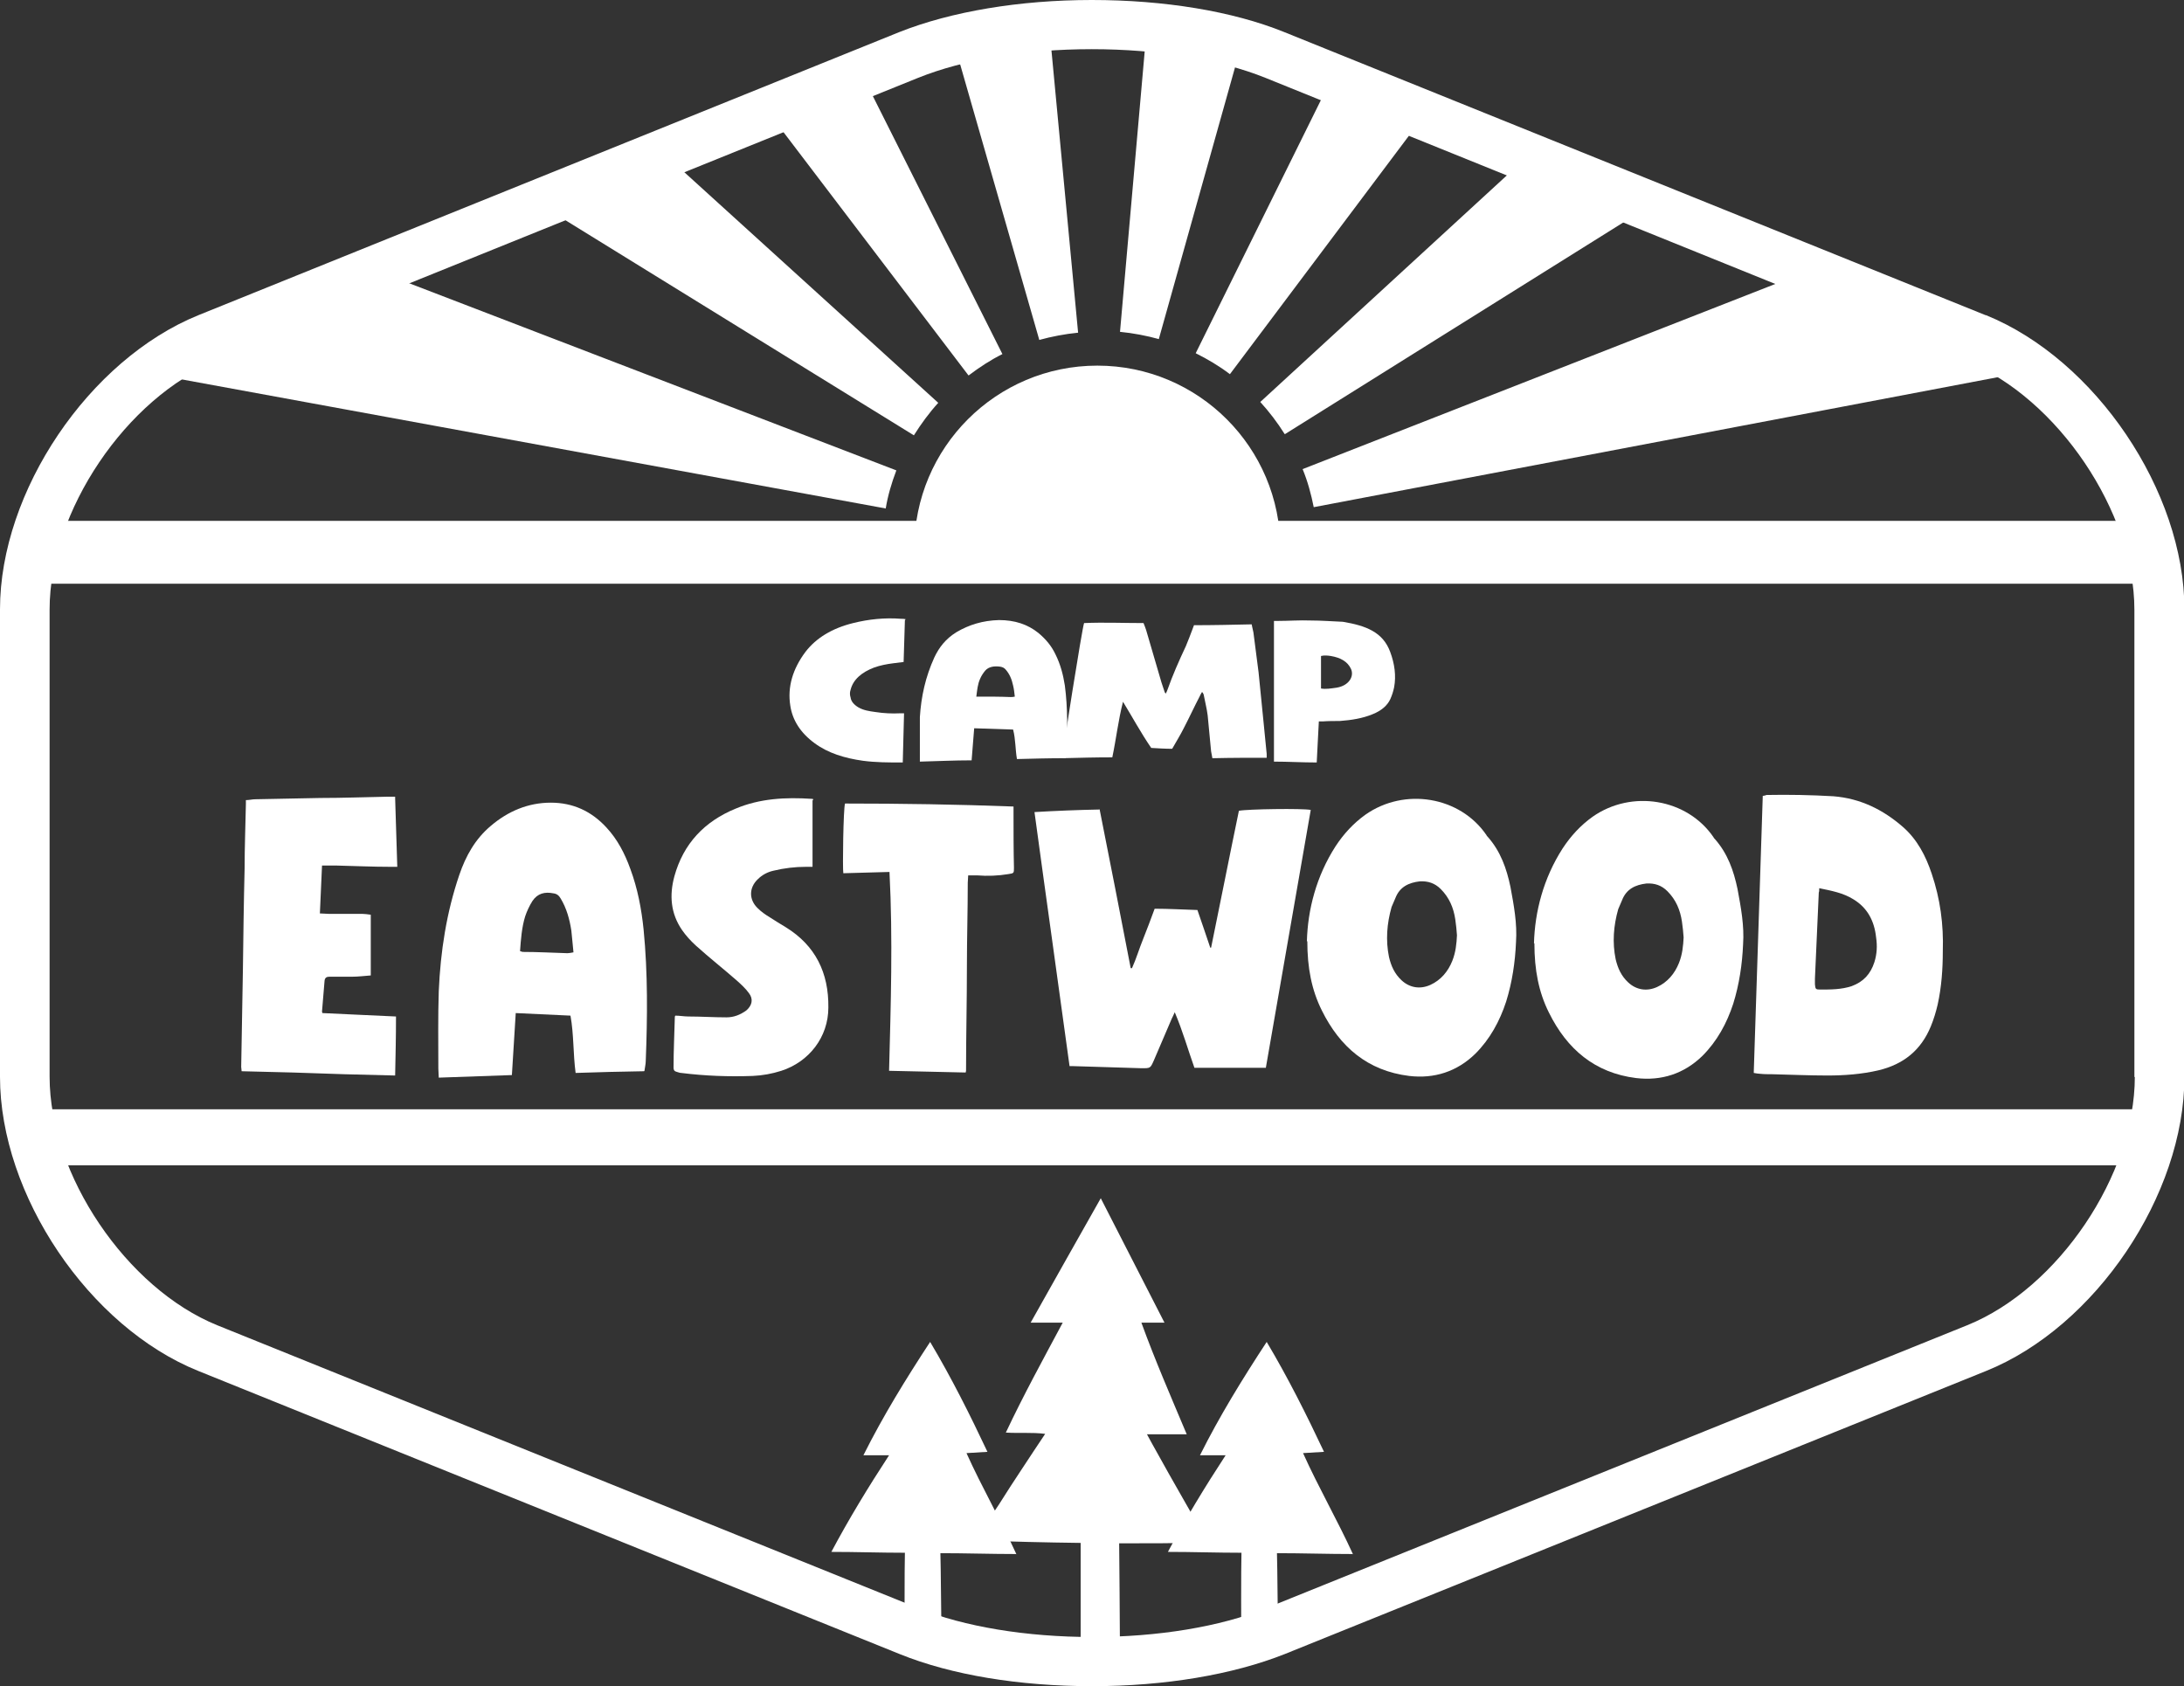
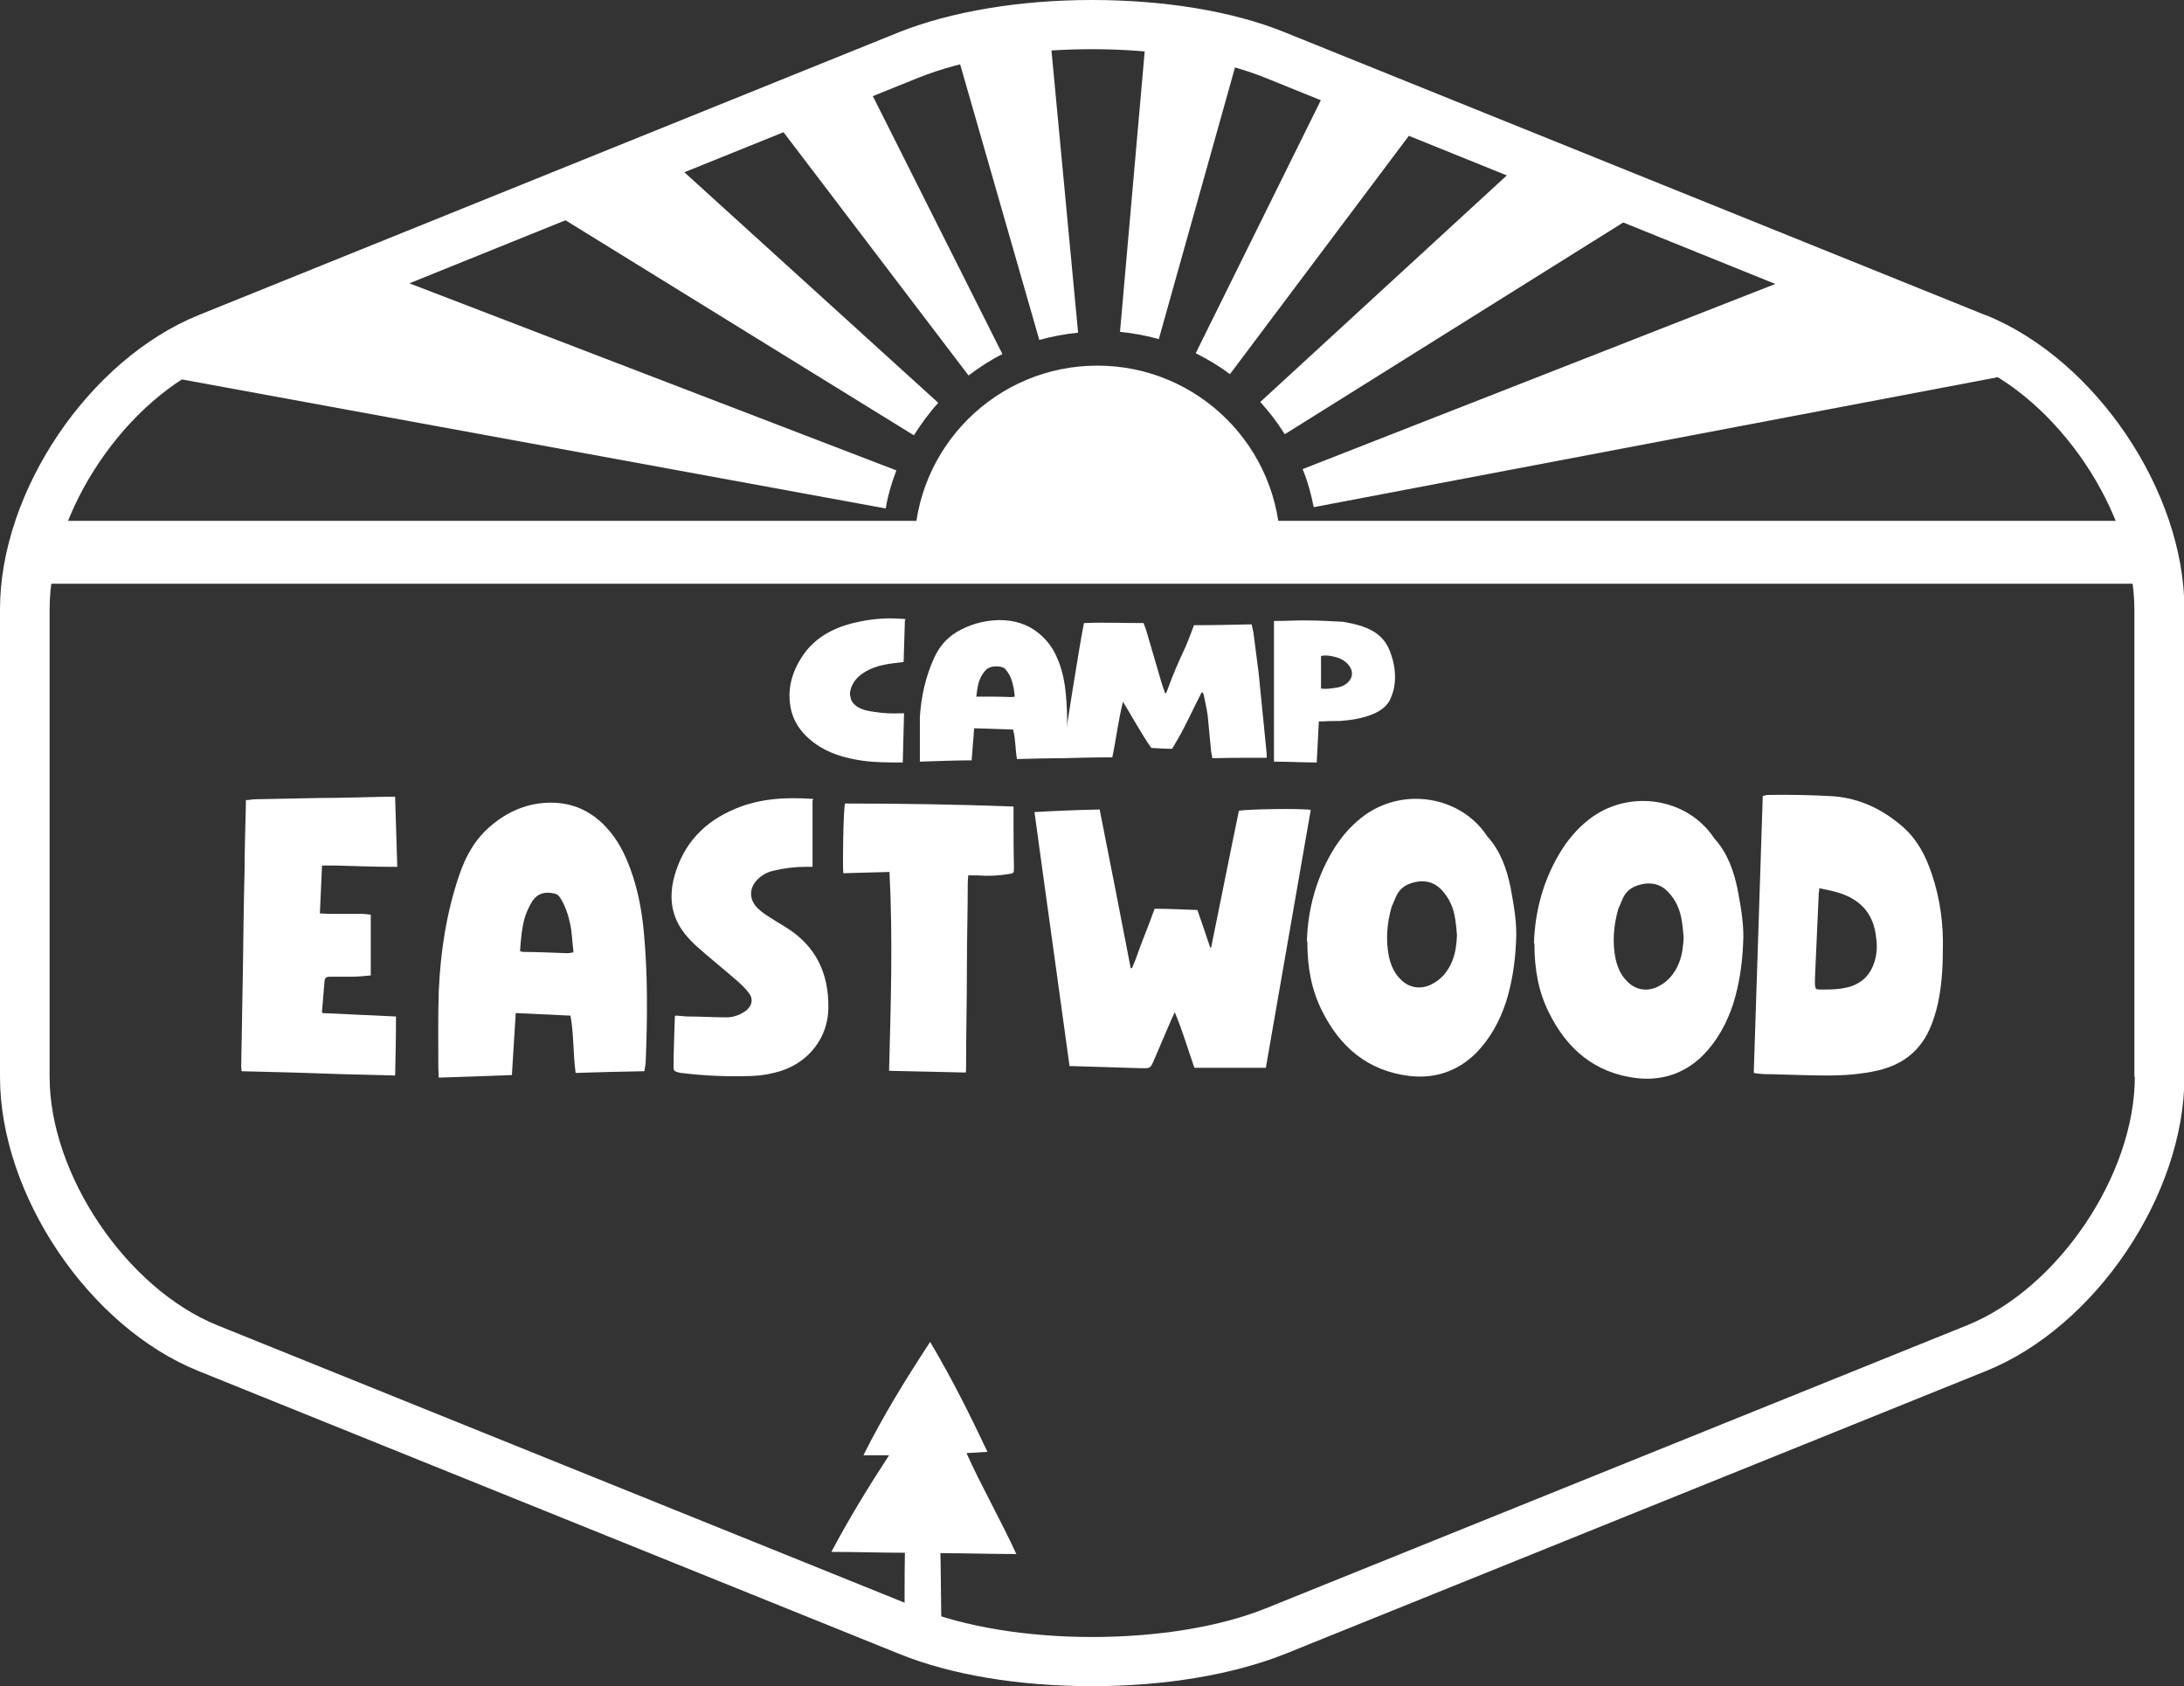
<svg xmlns="http://www.w3.org/2000/svg" viewBox="0 0 510.7 394.3">
  <rect x="0" y="0" width="510.7" height="394.3" fill="#333333" stroke="none" />
  <clipPath id="a">
    <path d="m10.4 125.5h490l-15-32-82-38.8-61.5-26.9-66.5-22.1h-36.5l-39.7 11.2-41.1 16.5-50.4 22.4-55.4 20.7-27.2 17z" />
  </clipPath>
  <clipPath id="b">
    <path d="m209.3 78.8h92.1v49.5h-92.1z" />
  </clipPath>
  <g fill="#fff">
-     <path d="m282.3 360.6c-.3-.6-.4-1-.7-1.4-1.4-2.5-2.8-5-4.2-7.4-2.7-4.7-5.4-9.5-8-14.2-.4-.7-.7-1.3-1.2-2.2h9.3c-3.7-8.8-7.4-17.3-10.6-26.1h5.4c-5-9.7-9.9-19.4-14.9-29.1-5.5 9.7-10.9 19.3-16.4 29.1h7.5c-4.6 8.6-9.2 17-13.3 25.7 3.1.2 6.1-.1 9.2.3-1.9 2.8-3.7 5.6-5.5 8.3s-3.6 5.5-5.3 8.2c-1.8 2.7-3.7 5.4-5.4 8.4 8.2.3 16.3.5 24.5.6v27.1c3.1 0 6 .2 9.2.3 0-5.4-.2-27.9-.2-27.3 6.8 0 13.6 0 20.5-.2z" />
    <path d="m237.7 363.5c-3.7-8.1-8.1-15.7-11.7-23.7 1.7-.1 3.2-.2 4.9-.3-4.1-8.7-8.4-17.3-13.4-25.7-5.7 8.7-11 17.3-15.6 26.5h6c-4.9 7.5-9.4 14.9-13.5 22.6 5.8 0 11.5.2 17.2.2-.1 3.1-.1 20.1 0 20.5h8.6c-.1-2.1-.2-18.3-.3-20.4 5.9 0 11.8.2 17.8.2z" />
-     <path d="m316.4 363.5c-3.7-8.1-8.1-15.7-11.7-23.7 1.7-.1 3.2-.2 4.9-.3-4.1-8.7-8.4-17.3-13.4-25.7-5.7 8.7-11 17.3-15.6 26.5h6c-4.9 7.5-9.4 14.9-13.5 22.6 5.8 0 11.5.2 17.2.2-.1 3.1-.1 20.1 0 20.5h8.6c-.1-2.1-.2-18.3-.3-20.4 5.9 0 11.8.2 17.8.2z" />
-     <path d="m464.3 73.7-164-66.2c-12.1-4.9-28.1-7.5-45-7.5s-32.9 2.7-45 7.5l-163.9 66.2c-25.6 10.4-46.4 41.2-46.4 68.8v109.3c0 27.6 20.8 58.5 46.4 68.8l164 66.2c12.1 4.9 28 7.5 45 7.5s32.9-2.7 45-7.5l164-66.2c25.6-10.3 46.4-41.2 46.4-68.8v-109.3c0-27.6-20.8-58.4-46.4-68.8zm34.9 178.1c0 22.9-17.9 49.5-39.2 58.1l-164 66.2c-10.7 4.3-25.2 6.7-40.6 6.7s-29.9-2.4-40.6-6.7l-164-66.2c-21.2-8.6-39.2-35.2-39.2-58.1v-109.3c0-22.9 17.9-49.5 39.2-58.1l163.9-66.2c10.7-4.3 25.1-6.7 40.6-6.7s29.9 2.4 40.6 6.7l164 66.3c21.2 8.6 39.2 35.2 39.2 58.1v109.3z" />
+     <path d="m464.3 73.7-164-66.2c-12.1-4.9-28.1-7.5-45-7.5s-32.9 2.7-45 7.5l-163.9 66.2c-25.6 10.4-46.4 41.2-46.4 68.8v109.3c0 27.6 20.8 58.5 46.4 68.8l164 66.2c12.1 4.9 28 7.5 45 7.5s32.9-2.7 45-7.5l164-66.2c25.6-10.3 46.4-41.2 46.4-68.8v-109.3c0-27.6-20.8-58.4-46.4-68.8zm34.9 178.1c0 22.9-17.9 49.5-39.2 58.1l-164 66.2c-10.7 4.3-25.2 6.7-40.6 6.7s-29.9-2.4-40.6-6.7l-164-66.2c-21.2-8.6-39.2-35.2-39.2-58.1v-109.3c0-22.9 17.9-49.5 39.2-58.1l163.9-66.2c10.7-4.3 25.1-6.7 40.6-6.7s29.9 2.4 40.6 6.7l164 66.3c21.2 8.6 39.2 35.2 39.2 58.1v109.3" />
    <path d="m248-121.6h14.7v501.4h-14.7z" transform="matrix(0 -1 1 0 126.2 384.5)" />
    <path d="m283.5 177.3c-.1-.6-.2-1.1-.3-1.6-.3-2.8-.5-5.6-.8-8.4-.2-1.6-.6-3.1-.9-4.7 0-.2-.2-.5-.3-.7 0 0-.1 0-.2 0-.1.3-.3.5-.4.8-1.3 2.5-2.5 5.1-3.8 7.6-.8 1.6-1.8 3.2-2.7 4.8-1.6 0-3.2-.1-4.9-.2-2.4-3.5-4.4-7.2-6.6-10.8-1.1 4.3-1.6 8.7-2.5 13-4 0-7.8.1-11.6.2-.2-.7 4.6-30.7 5-31.6 4.6-.2 9.2 0 13.9 0 .2.5.4 1 .6 1.6 1.2 4.1 2.4 8.2 3.6 12.3.2.7.5 1.4.7 2.1 0 .1.1.3.3.5.2-.4.3-.6.4-.9 1.2-3.4 2.7-6.8 4.3-10.2.6-1.4 1.1-2.8 1.6-4.1.1-.3.2-.5.3-.8 4.5 0 9-.1 13.5-.2.1.7.3 1.3.4 1.9.4 3.1.8 6.2 1.2 9.3.4 4 .8 8 1.2 12 .2 2.4.5 4.7.7 7.1v.9c-4.1 0-8.2 0-12.5.1z" />
    <path d="m249.1 177.3c-3.8 0-7.5.1-11.3.2-.4-2.3-.3-4.6-.9-6.9-3-.1-6-.2-9.1-.3-.2 2.5-.4 5-.6 7.5-4.1 0-8 .2-12.1.3 0-.4 0-.7 0-1.1 0-3.1 0-6.2 0-9.3.3-4.8 1.3-9.4 3.4-14 1.1-2.3 2.6-4.3 5.2-5.9 2.9-1.7 6.1-2.7 9.9-2.8 3.7 0 6.7 1 9.2 3 1.8 1.5 3.1 3.1 4 5 1.2 2.4 1.8 4.8 2.2 7.3.7 5.3.6 10.5.4 15.8 0 .4-.1.8-.2 1.2zm-20.7-14.4h.6c2.4 0 4.9 0 7.3.1.3 0 .6 0 1-.1-.1-.9-.2-1.8-.4-2.6-.3-1.4-.8-2.7-1.8-3.8-.3-.3-.6-.5-1.2-.6-1.4-.2-2.7 0-3.5.9-.5.6-.9 1.2-1.2 1.9-.6 1.3-.7 2.7-.9 4.2z" />
    <path d="m308.4 168.6c-.2 3.2-.3 6.4-.5 9.7-3.4 0-6.7-.2-10-.2v-32.9h.9c2.6 0 5.1-.2 7.7-.1 2.5 0 5 .2 7.5.3 5.4.9 9.4 2.4 11.1 7.1 1 2.7 1.4 5.5.9 8.2-.2 1-.5 1.9-.9 2.8-.7 1.5-2.1 2.7-4.1 3.5-2.4 1-5 1.4-7.7 1.6-1.3 0-2.7 0-4 .1-.3 0-.5 0-.9 0zm.5-7.6c1.1.2 2.3 0 3.7-.2 2.9-.5 4.1-2.7 3.3-4.4s-2.4-2.6-4.7-3c-.7-.1-1.5-.2-2.3 0v7.7z" />
    <path d="m211.6 145c-.1 3.3-.2 6.5-.3 9.8-.8.1-1.6.2-2.4.3-1.6.2-3.1.5-4.5 1-2.9 1.1-4.9 2.8-5.5 5.2-.2.6-.2 1.2 0 1.8.1.9.8 1.7 1.8 2.3 1.2.7 2.5.9 4 1.1 1.9.3 3.9.4 5.8.3h.9c-.1 3.9-.2 7.7-.3 11.5-.1 0-.2 0-.2 0-3.1 0-6.1 0-9.1-.4-4.3-.6-8.2-1.8-11.3-4.1-3.3-2.4-5.2-5.4-5.7-8.8-.7-4.4.6-8.6 3.5-12.5 2.5-3.3 6.3-5.6 11.2-6.8 3.6-.9 7.4-1.3 11.2-1 .4 0 .7 0 1.1.1z" />
    <path d="m257.1 189.1c2.5 12.5 4.9 24.9 7.3 37.3h.3c1-2.2 1.7-4.6 2.6-6.8.9-2.3 1.8-4.6 2.7-7.1 3.3 0 6.6.2 10 .3 1 2.9 2 5.8 3 8.8h.2c2.2-10.7 4.3-21.4 6.5-32 1.8-.4 15-.6 16.8-.2-3.5 20-7 40.1-10.5 60.3h-16.7c-1.5-4.2-2.7-8.5-4.6-13-.3.7-.5 1.1-.7 1.5-1.4 3.3-2.8 6.5-4.2 9.8-.8 1.8-.8 1.8-2.8 1.8-5.4-.2-10.9-.3-16.3-.5-.2 0-.3 0-.6 0-2.7-19.8-5.5-39.5-8.2-59.4 5.1-.3 10.1-.5 15.2-.6z" />
    <path d="m150.6 250.5c-5.4.1-10.6.2-16 .4-.6-4.5-.4-9-1.2-13.4-4.3-.2-8.5-.4-12.8-.6-.3 4.9-.6 9.7-.9 14.5-5.7.2-11.3.4-17.1.6 0-.7-.1-1.4-.1-2.1 0-6-.1-12.1.1-18.1.4-9.3 1.8-18.4 4.8-27.2 1.5-4.4 3.7-8.4 7.4-11.5 4-3.4 8.7-5.4 14-5.4 5.2 0 9.5 2 13 5.8 2.6 2.8 4.3 6.1 5.6 9.7 1.7 4.6 2.6 9.3 3.1 14.2 1 10.2.9 20.5.5 30.7 0 .7-.2 1.5-.3 2.3zm-29.2-28.1c.4 0 .6.2.9.2 3.5 0 6.9.2 10.4.3.4 0 .8-.1 1.4-.2-.2-1.8-.3-3.4-.5-5.1-.4-2.6-1.1-5.2-2.5-7.5-.4-.7-.9-1.1-1.7-1.2-2-.4-3.7 0-4.9 1.8-.7 1.1-1.3 2.4-1.7 3.6-.8 2.6-1 5.4-1.2 8.2z" />
    <path d="m410.1 250.6c.7-21.6 1.4-43 2.1-64.5.3 0 .6-.1.9-.2 5.2-.1 10.4 0 15.6.3 6.3.5 11.6 3.1 16.3 7.2 3.3 2.9 5.3 6.7 6.7 10.9 2 5.9 2.8 11.9 2.6 18.1 0 4.2-.3 8.4-1.2 12.5-.4 1.7-.9 3.4-1.6 5.1-2.3 5.6-6.4 8.9-12.3 10.3-3.9.9-7.9 1.2-11.9 1.2-4.3 0-8.6-.2-12.9-.3-.9 0-1.9 0-2.8-.1-.4 0-.9-.1-1.5-.2zm15.3-42.8c0 .4 0 .7-.1.9-.3 6.7-.6 13.4-.9 20.1v1.4c.1 1.1.2 1.2 1.2 1.2 2.5 0 5 0 7.4-.8 2.7-1 4.4-2.8 5.3-5.6.6-1.9.7-3.8.4-5.8-.4-3.8-2-6.9-5.3-8.9-2.4-1.5-5.1-2-8-2.6z" />
    <path d="m305.6 220.1c.2-7.4 2.2-15.2 6.7-22.2 1.9-2.9 4.2-5.4 7-7.4 9.1-6.4 22.1-4.3 28.3 4.8 0 .1.2.3.3.4 3 3.4 4.4 7.4 5.3 11.7.8 4.3 1.6 8.6 1.3 12.9-.2 4.7-.9 9.4-2.3 13.9-1.5 4.6-3.8 8.8-7.2 12.2-4.3 4.2-9.6 5.9-15.5 5.2-9.7-1.2-16.2-6.8-20.4-15.3-2.4-4.8-3.4-10-3.4-16.2zm35.1-1.3c-.1-1.3-.2-2.5-.4-3.8-.4-2.7-1.4-5.1-3.4-7.1-1.4-1.4-3-1.9-4.9-1.8-2.6.3-4.7 1.3-5.7 3.9-.3.7-.6 1.4-.9 2.1-1.1 3.9-1.4 7.8-.6 11.7.5 2.1 1.3 3.9 2.9 5.4 1.9 1.8 4.4 2.2 6.8 1.1s4.1-3.1 5.1-5.6c.8-2 1-4 1.1-6.1z" />
    <path d="m358.7 220.6c.2-7.4 2.2-15.2 6.7-22.2 1.9-2.9 4.2-5.4 7-7.4 9.1-6.4 22.1-4.3 28.3 4.8 0 .1.2.3.3.4 3 3.4 4.4 7.4 5.3 11.7.8 4.3 1.6 8.6 1.3 12.9-.2 4.7-.9 9.4-2.3 13.9-1.5 4.6-3.8 8.8-7.2 12.2-4.3 4.2-9.6 5.9-15.5 5.2-9.7-1.2-16.2-6.8-20.4-15.3-2.4-4.8-3.4-10-3.4-16.2zm35-1.3c-.1-1.3-.2-2.5-.4-3.8-.4-2.7-1.4-5.1-3.4-7.1-1.4-1.4-3-1.9-4.9-1.8-2.6.3-4.7 1.3-5.7 3.9-.3.7-.6 1.4-.9 2.1-1.1 3.9-1.4 7.8-.6 11.7.5 2.1 1.3 3.9 2.9 5.4 1.9 1.8 4.4 2.2 6.8 1.1s4.1-3.1 5.1-5.6c.8-2 1-4 1.1-6.1z" />
    <path d="m92.4 186.7c.2 5.4.3 10.6.5 16-.7 0-1.1 0-1.6 0-4.2 0-8.4-.2-12.7-.3-1 0-2.1 0-3.3 0-.2 3.8-.3 7.5-.5 11.2.7 0 1.4.1 2.1.1h7.8c.6 0 1.2.1 2 .2v14.2c-1.4.1-2.9.3-4.4.3-1.8 0-3.5 0-5.3 0-.6 0-1 .2-1.1.9-.2 2.4-.4 4.8-.6 7.2 0 .1 0 .2.1.4 5.7.3 11.3.5 17.2.8 0 4.6-.1 9.1-.2 13.8-4-.1-7.9-.2-11.9-.3s-8-.3-12-.4-7.9-.2-12-.3c0-.4-.1-.7-.1-1 .1-7.6.3-15.1.4-22.7.1-7.9.2-15.8.4-23.7 0-5 .2-10 .3-15.1 0-.2 0-.5 0-.9.8 0 1.5-.2 2.2-.2 5.1-.1 10.1-.2 15.2-.3 5.3 0 10.5-.2 15.8-.3h1.7z" />
    <path d="m190 187.2v15.5c-.5 0-1 0-1.5 0-2.6 0-5.1.3-7.6.9-1.4.3-2.7 1-3.7 2-2.1 2-2.1 4.8 0 6.8.8.8 1.8 1.5 2.8 2.1 1.2.8 2.4 1.5 3.7 2.3 7 4.3 10.1 10.7 10 18.8 0 6.9-4.5 12.7-11 14.8-2.2.7-4.4 1.1-6.7 1.2-5.6.2-11.1 0-16.7-.7-.4 0-.8-.2-1.2-.3s-.6-.4-.6-.9c0-4 .2-7.9.3-11.9 0 0 0-.1.1-.3 1 0 2.1.2 3.1.2 2.9 0 5.9.2 8.9.2 1.7 0 3.2-.6 4.6-1.6 1.4-1.2 1.7-2.7.6-4.1-.8-1.1-1.8-2-2.8-2.9-3.2-2.8-6.5-5.4-9.6-8.2-1.2-1.1-2.3-2.3-3.2-3.6-2.7-3.9-3-8.2-1.8-12.6 2.1-7.6 7-12.8 14.3-15.8 5.7-2.4 11.7-2.7 17.8-2.3.1 0 .2 0 .4.1z" />
    <path d="m208 203.9c-3.7.1-7.2.2-10.8.3-.2-1 0-15.2.4-16.3 13.1 0 26.2.2 39.4.7v1.5c0 4.3 0 8.5.1 12.8 0 1.3 0 1.3-1.3 1.5-2.4.4-4.9.5-7.3.3-.7 0-1.3 0-2.1 0 0 .6-.1 1.1-.1 1.7 0 6.5-.2 13.1-.2 19.6 0 8.1-.2 16.2-.2 24.3 0 .1 0 .2-.1.5-5.9-.1-11.8-.3-17.9-.4.4-15.4.9-30.8.1-46.4z" />
-     <path d="m248.8 15.3h13.1v501.4h-13.1z" transform="matrix(0 -1 1 0 -10.6 521.3)" />
  </g>
  <g clip-path="url(#a)">
    <path d="m257.1 479.3c-10.6 0-21.3-.5-31.9-1.4l27.1-298.8c3.2.3 6.5.3 9.7 0l27.7 298.7c-10.8 1-21.7 1.5-32.6 1.5zm-95.5-13.2c-20.8-5.9-41.2-13.7-60.5-23.4l133.5-268.7c2.8 1.4 5.7 2.5 8.6 3.3l-81.6 288.7zm191.8-.2-82.1-288.5c2.9-.8 5.8-1.9 8.5-3.3l134.2 268.3c-19.4 9.7-39.8 17.6-60.6 23.5zm-307.4-57.2c-17.2-13-33.3-27.6-47.8-43.5l221.4-202.4c2.1 2.3 4.5 4.5 7 6.4zm422.9-.5-181.2-239.1c2.5-1.9 4.9-4.1 7.1-6.5l221.7 202.1c-14.5 15.9-30.5 30.5-47.6 43.5zm-509.7-94.5c-11.4-18.4-21.2-37.9-29.1-58l279.5-108.9c1.1 2.8 2.5 5.6 4.1 8.3zm596.3-.6-255-158c1.7-2.7 3.1-5.5 4.2-8.4l279.7 108.4c-7.8 20.1-17.5 39.6-28.9 58zm-643.2-119.7c-4-21.1-6-42.7-6-64.3l300-.6c0 3.2.3 6.4.9 9.5l-294.8 55.4zm689.9-.8-295-54.7c.6-3.1.9-6.3.9-9.6l300-.8v.8c0 21.5-2 43.1-5.9 64.2zm-395.1-73.7-295.1-54.1c3.9-21.2 9.8-42.2 17.5-62.4l280.1 107.6c-1.1 2.9-2 5.9-2.5 9zm100.1-.3c-.6-3-1.4-6-2.6-8.9l279.3-109.4c7.9 20.1 13.9 41.1 18 62.3zm-93.5-16.8-255.3-157.6c11.3-18.3 24.4-35.7 38.9-51.7l222.1 201.7c-2.1 2.3-4 4.9-5.7 7.6zm86.7-.3c-1.7-2.7-3.6-5.2-5.7-7.5l220.9-203c14.6 15.9 27.8 33.2 39.2 51.4l-254.3 159.1zm-74-13.8-181.6-238.8c17.2-13.1 35.7-24.6 54.9-34.3l134.7 268.2c-2.8 1.4-5.4 3.1-7.9 5zm61.2-.2c-2.5-1.9-5.2-3.5-8-4.9l133-268.9c19.3 9.6 37.9 21 55.1 33.9zm-44.6-8.1-82.8-288.3c20.7-6 42.2-10 63.7-12l28.2 298.7c-3.1.3-6.2.9-9.1 1.7zm28-.1c-2.9-.8-6-1.4-9.1-1.7l26.3-298.8c21.6 1.9 43 5.8 63.8 11.6l-81 288.8z" fill="#fff" />
    <g clip-path="url(#b)">
      <circle cx="256.6" cy="128.3" fill="#fff" r="42.8" />
    </g>
  </g>
</svg>